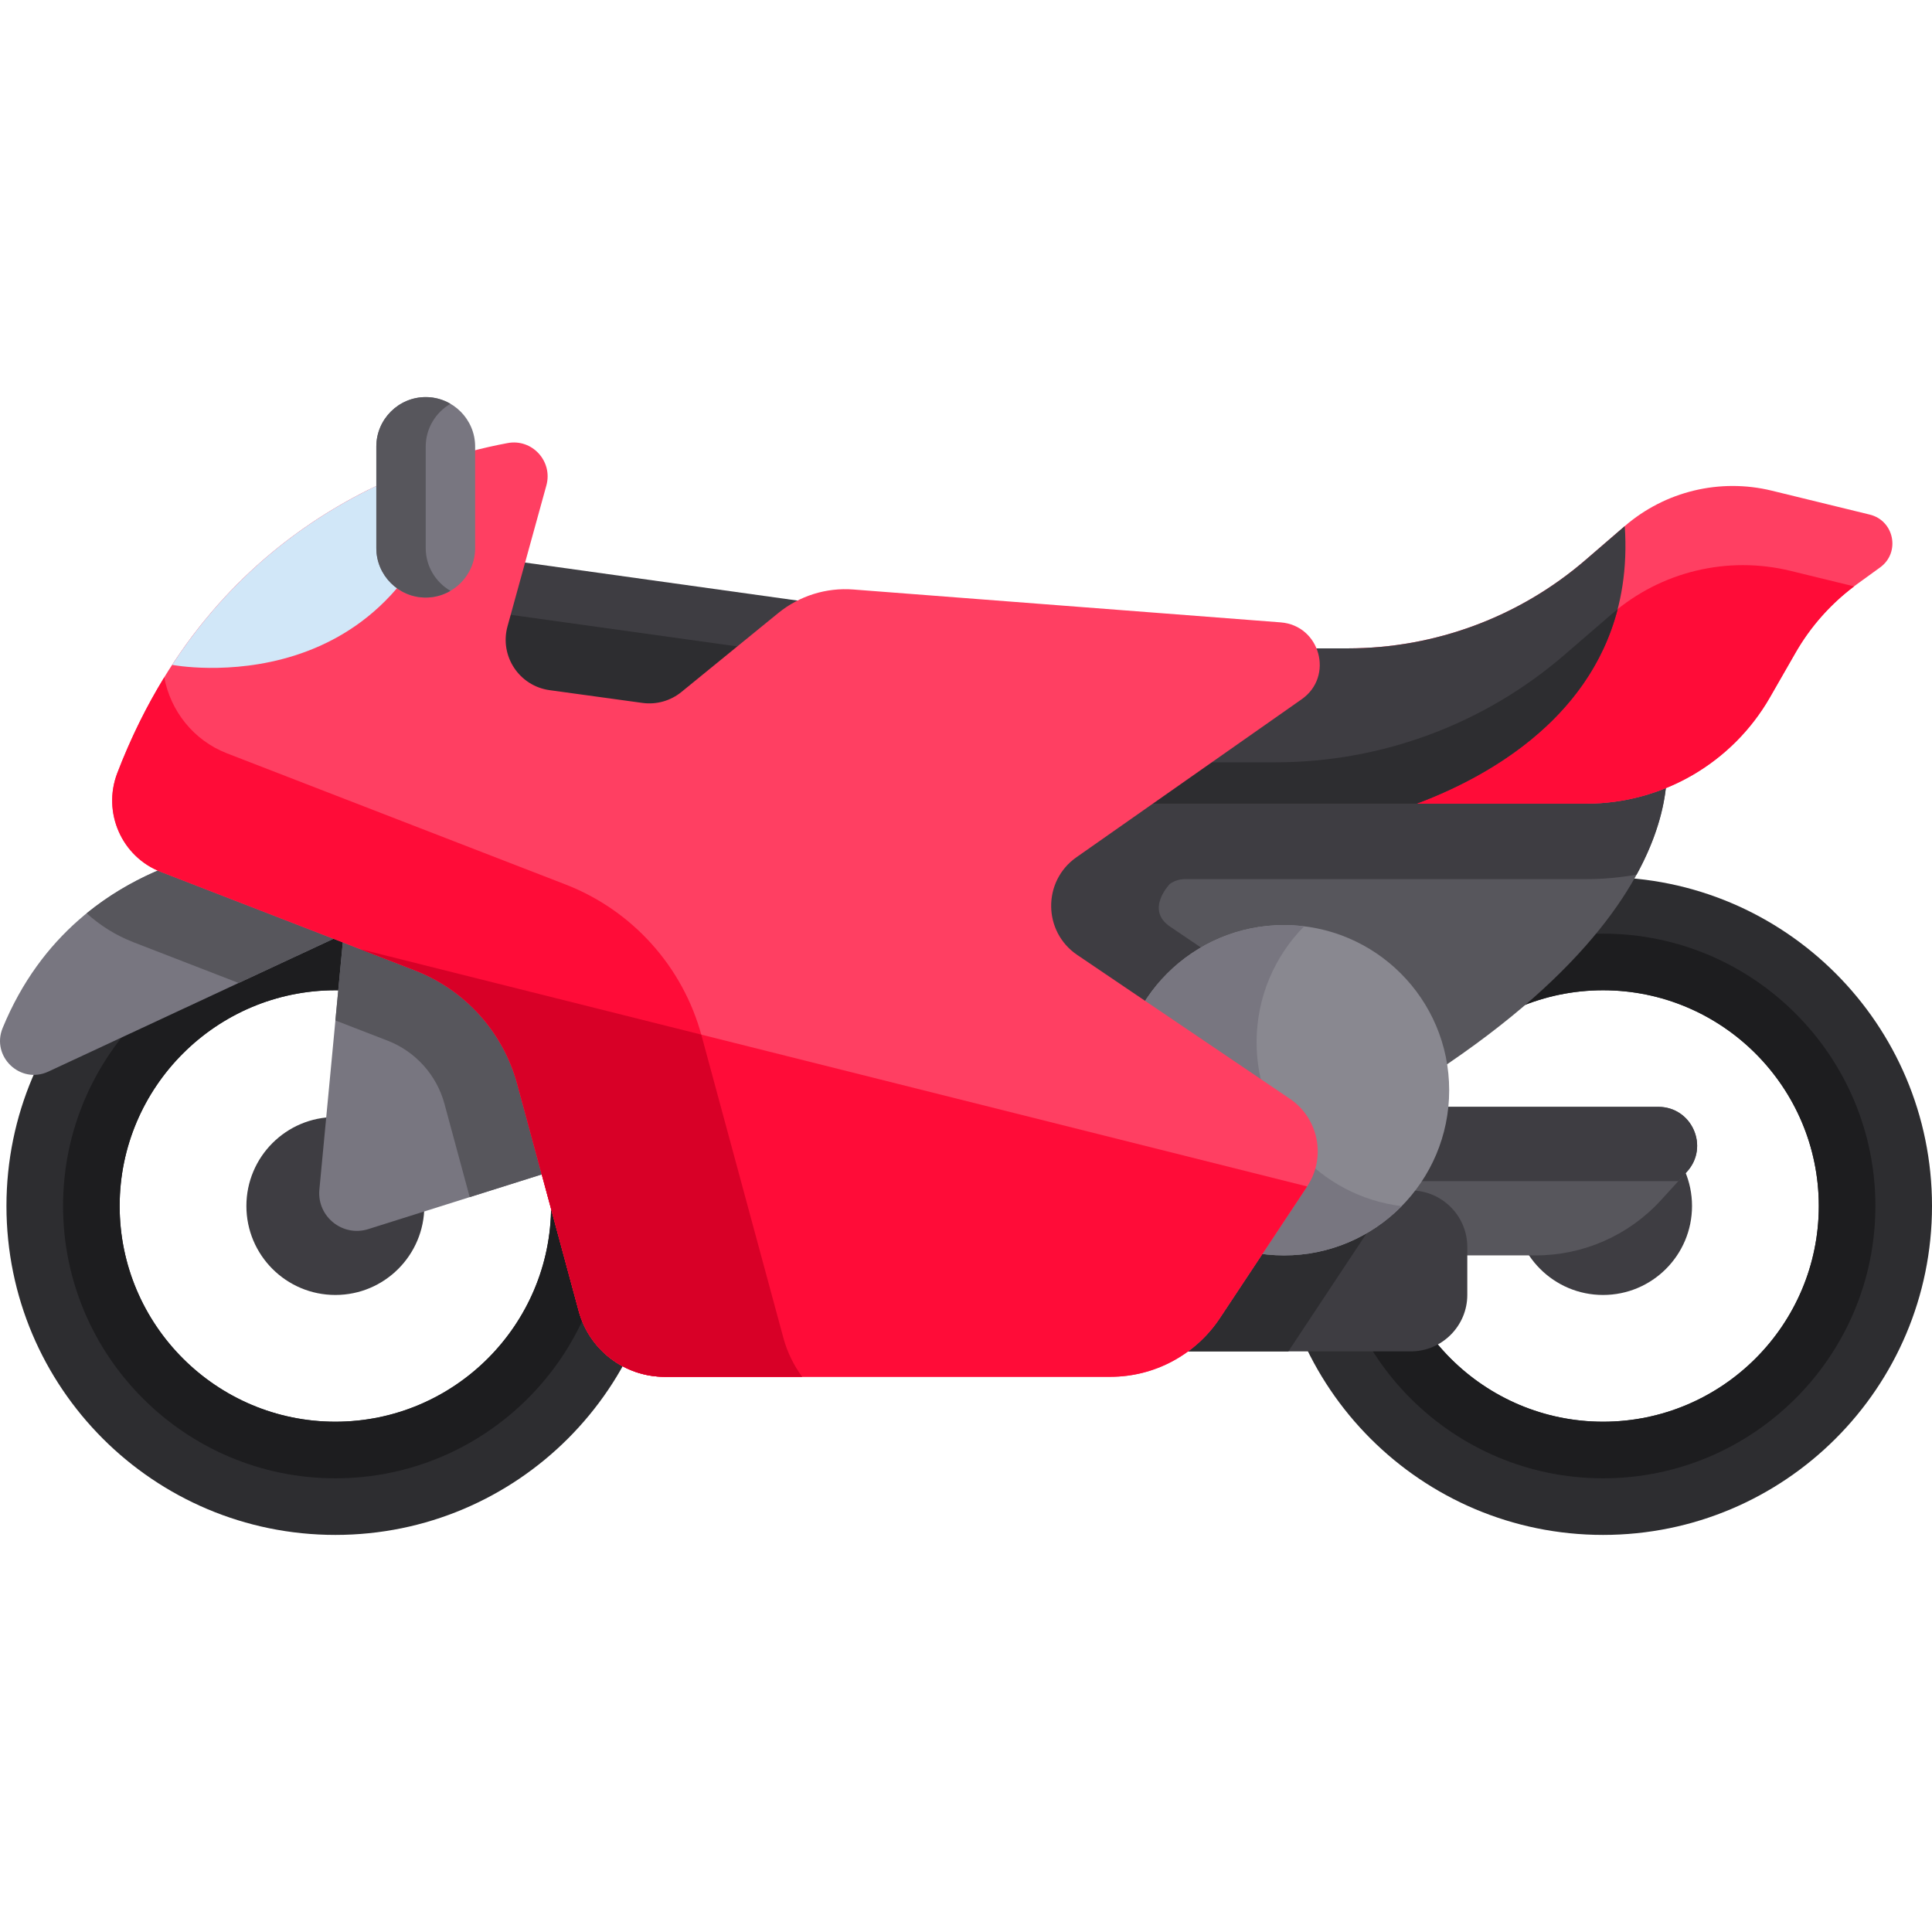
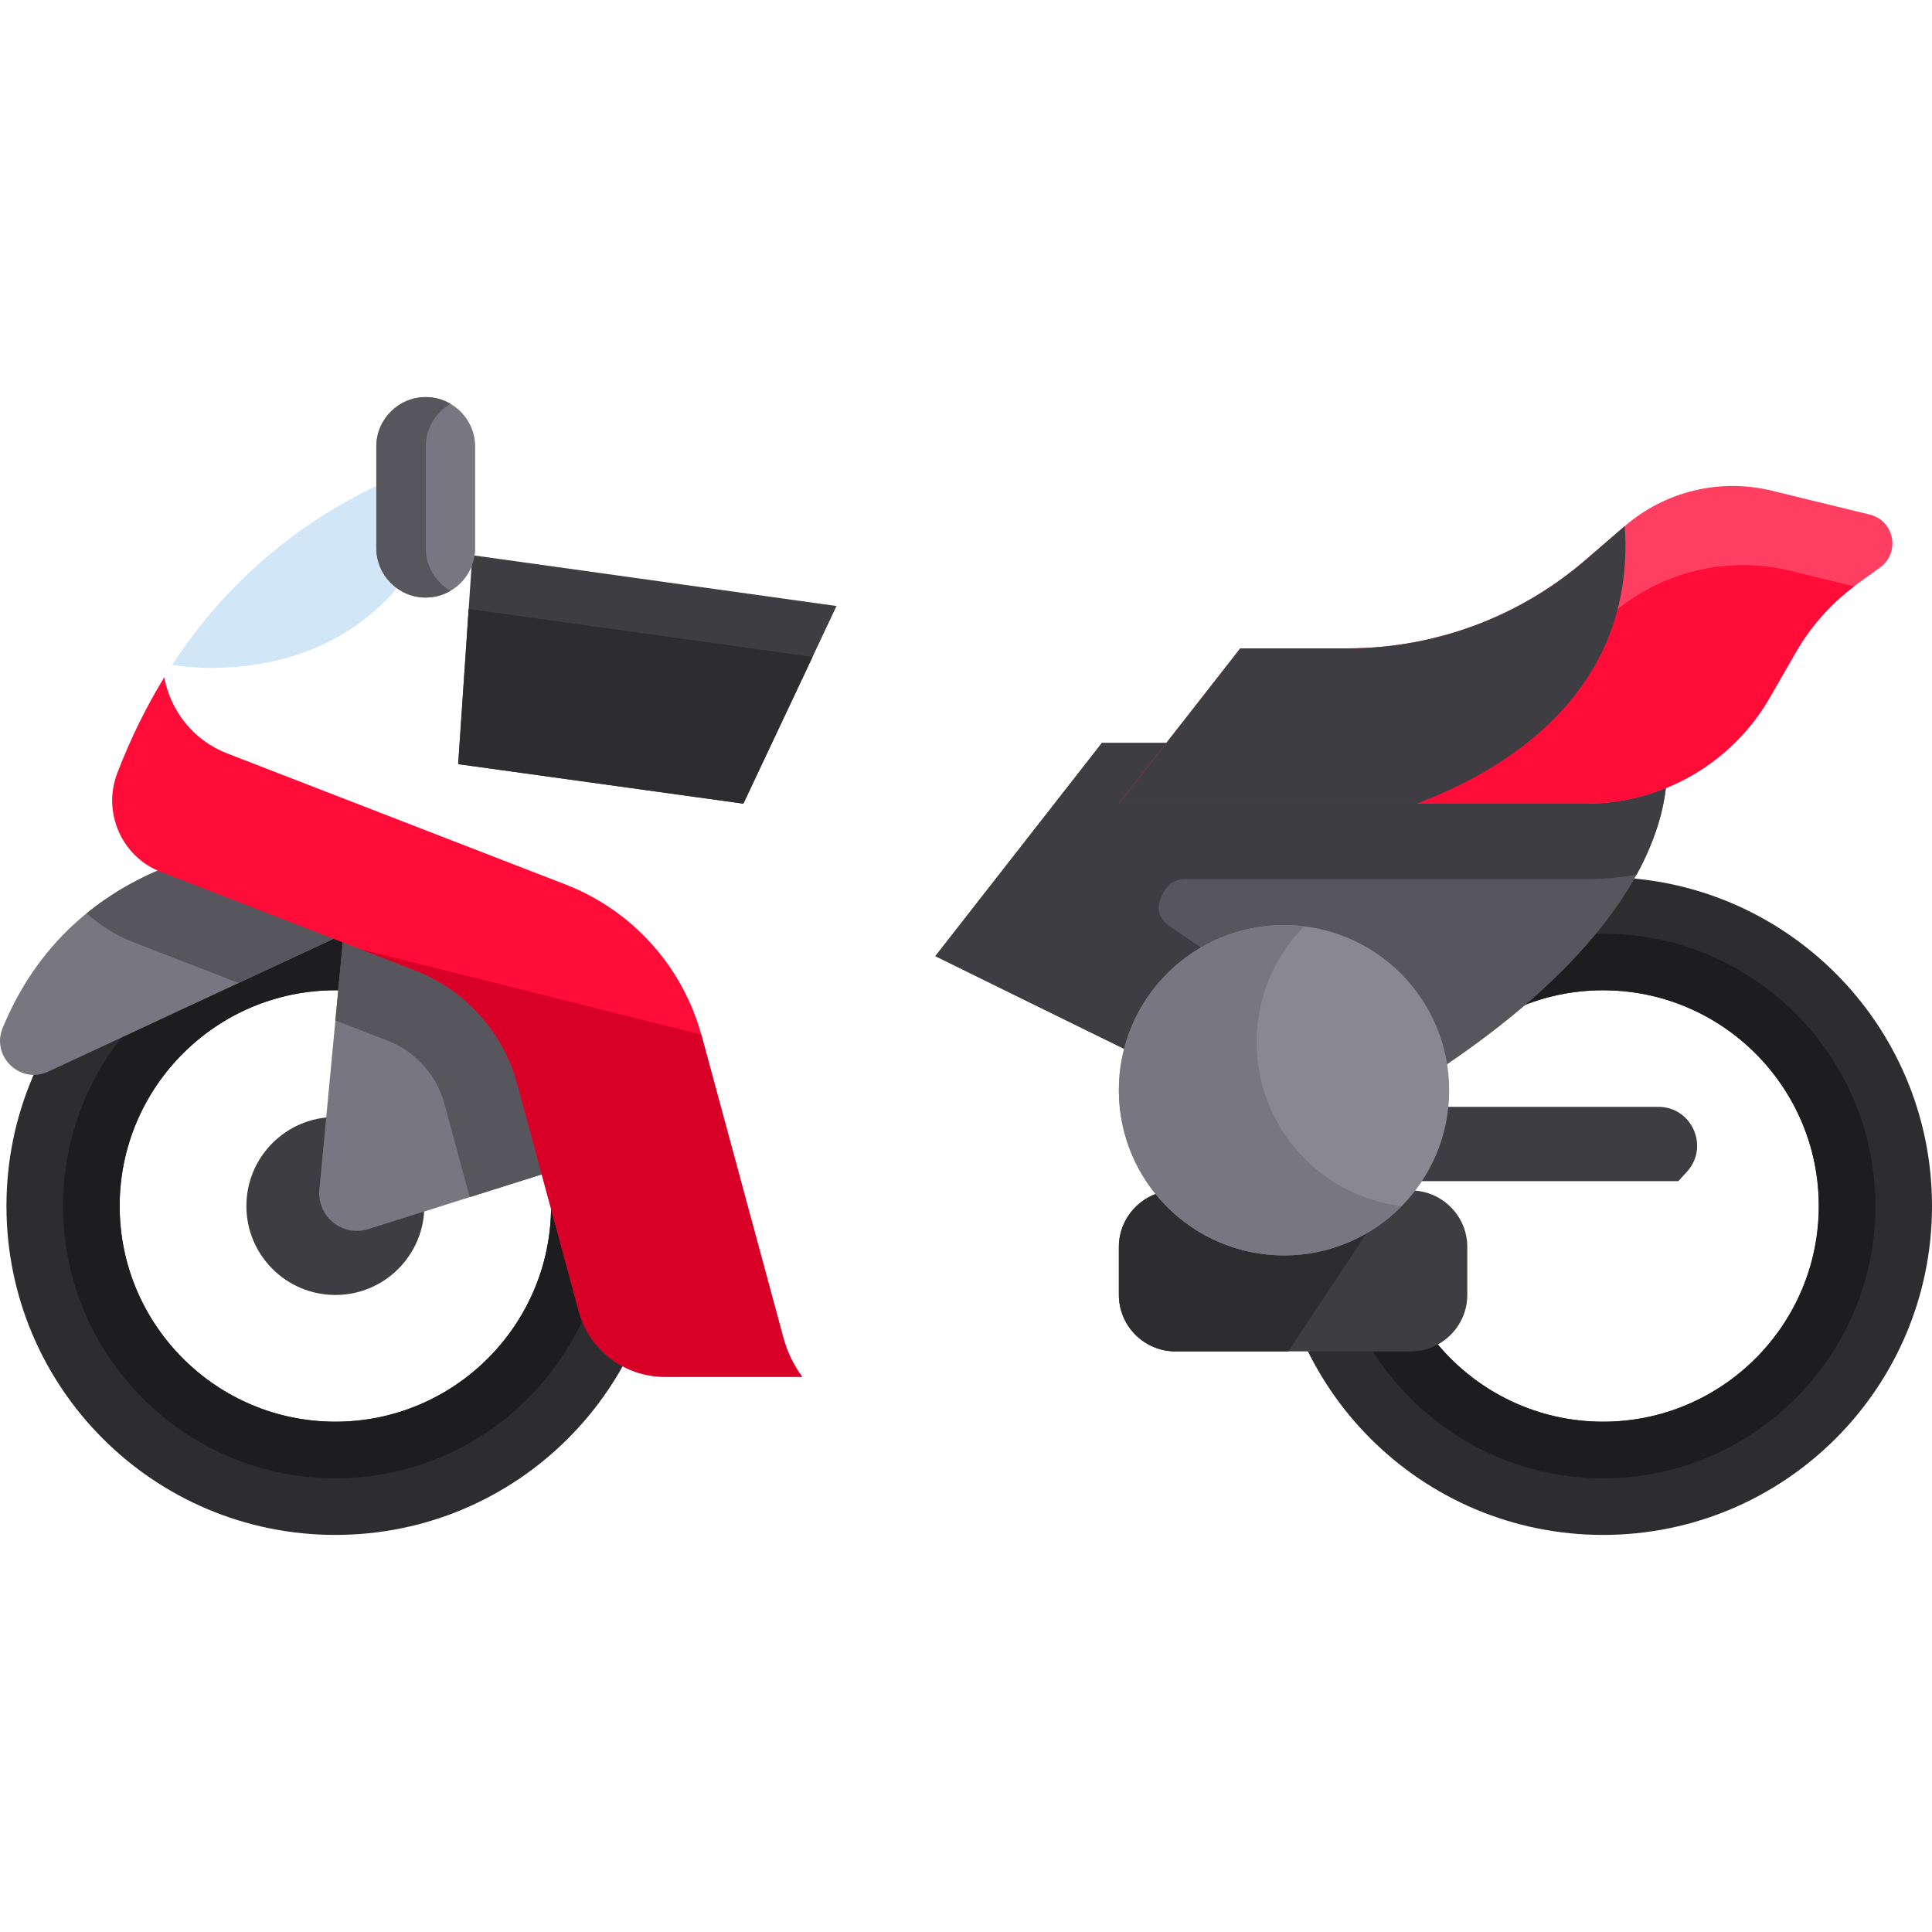
<svg xmlns="http://www.w3.org/2000/svg" version="1.1" id="Layer_1" x="0px" y="0px" viewBox="0 0 512 512" style="enable-background:new 0 0 512 512;" xml:space="preserve">
  <path style="fill:#2D2D30;" d="M424.831,232.431c-48.141,0-87.169,39.026-87.169,87.169s39.026,87.169,87.169,87.169  S512,367.741,512,319.599S472.974,232.431,424.831,232.431z M424.832,376.768c-31.524,0-57.169-25.645-57.169-57.169  c0-31.522,25.645-57.168,57.169-57.168c31.523,0,57.168,25.645,57.168,57.168C482,351.123,456.355,376.768,424.832,376.768z" />
  <path style="fill:#1D1D1F;" d="M424.832,247.431c-39.794,0-72.169,32.374-72.169,72.168s32.375,72.169,72.169,72.169  s72.168-32.375,72.168-72.169S464.626,247.431,424.832,247.431z M424.832,376.768c-31.524,0-57.169-25.645-57.169-57.169  c0-31.522,25.645-57.168,57.169-57.168c31.523,0,57.168,25.645,57.168,57.168S456.355,376.768,424.832,376.768z" />
-   <circle style="fill:#3E3D42;" cx="424.826" cy="319.603" r="23.577" />
-   <path style="fill:#57565C;" d="M310.423,332.693h96.571c12.625,0,24.667-5.312,33.18-14.635l6.883-7.538  c6.018-6.592,1.342-17.194-7.584-17.194h-87.97L310.423,332.693z" />
  <g>
    <path style="fill:#3E3D42;" d="M439.471,293.327h-87.97l-20.539,19.684h113.821l2.273-2.489   C453.074,303.929,448.397,293.327,439.471,293.327z" />
    <path style="fill:#3E3D42;" d="M373.884,315.484h-62.408c-8.231,0-14.964,6.734-14.964,14.964v12.72   c0,8.23,6.734,14.964,14.964,14.964h62.408c8.231,0,14.964-6.734,14.964-14.964v-12.72   C388.848,322.218,382.115,315.484,373.884,315.484z" />
  </g>
  <path style="fill:#2D2D30;" d="M311.475,315.484c-8.231,0-14.964,6.734-14.964,14.964v12.72c0,8.23,6.734,14.964,14.964,14.964  h29.954l21.649-32.663c2.09-3.153,3.627-6.522,4.635-9.987h-56.238V315.484z" />
  <path style="fill:#57565C;" d="M440.919,196.877c0,0,15.938,49.213-91.919,105.609c0.109,0.813-101.124-49.104-101.124-49.104  l44.145-56.504h148.897V196.877z" />
  <path style="fill:#3E3D42;" d="M440.919,196.877H292.022l-44.145,56.504c0,0,101.233,49.916,101.124,49.104  c6.411-3.352,12.37-6.678,17.936-9.97c-2.559-7.061-7.268-13.405-13.922-17.906l-42.872-29.002  c-6.808-4.544-0.097-11.378-0.097-11.378c1.162-0.815,2.548-1.253,3.967-1.253h106.371c4.51,0,8.965-0.411,13.325-1.191  C445.345,210.571,440.919,196.877,440.919,196.877z" />
  <circle style="fill:#898890;" cx="340.279" cy="288.925" r="43.771" />
  <path style="fill:#787680;" d="M333.01,276.202c0-11.971,4.81-22.815,12.597-30.717c-1.747-0.212-3.522-0.334-5.326-0.334  c-24.174,0-43.771,19.597-43.771,43.771s19.597,43.771,43.771,43.771c12.204,0,23.236-4.998,31.174-13.054  C349.796,317.009,333.01,298.572,333.01,276.202z" />
  <path style="fill:#2D2D30;" d="M88.878,232.431c-48.141,0-87.169,39.026-87.169,87.169s39.026,87.169,87.169,87.169  s87.169-39.026,87.169-87.169S137.019,232.431,88.878,232.431z M88.878,376.768c-31.524,0-57.169-25.645-57.169-57.169  c0-31.522,25.645-57.168,57.169-57.168c31.523,0,57.168,25.645,57.168,57.168C146.046,351.123,120.401,376.768,88.878,376.768z" />
  <path style="fill:#1D1D1F;" d="M88.878,247.431c-39.794,0-72.169,32.374-72.169,72.168s32.376,72.169,72.169,72.169  s72.168-32.375,72.168-72.169S128.672,247.431,88.878,247.431z M88.878,376.768c-31.524,0-57.169-25.645-57.169-57.169  c0-31.522,25.645-57.168,57.169-57.168c31.523,0,57.168,25.645,57.168,57.168S120.401,376.768,88.878,376.768z" />
  <polygon style="fill:#3E3D42;" points="221.688,160.601 125.167,147.133 121.426,202.502 196.997,212.977 " />
  <polygon style="fill:#2D2D30;" points="215.328,174.093 124.204,161.379 121.426,202.502 196.997,212.977 " />
  <path style="fill:#FF3F62;" d="M328.685,171.825h28.457c23.152,0,45.534-8.323,63.063-23.449l10.376-8.954  c10.713-9.246,25.234-12.741,38.981-9.385l25.946,6.336c6.504,1.589,8.168,10.063,2.747,13.993l-6.044,4.382  c-6.684,4.846-12.263,11.054-16.37,18.215l-6.778,11.817c-10.003,17.441-28.573,28.198-48.679,28.198H296.511L328.685,171.825z" />
  <path style="fill:#FF0C38;" d="M475.841,172.961c3.929-6.851,9.217-12.814,15.519-17.563l-16.848-4.114  c-16.691-4.075-34.322,0.169-47.329,11.394l-12.598,10.873c-21.281,18.366-48.456,28.471-76.567,28.471h-32.942l-8.565,10.955  h123.873c20.106,0,38.676-10.757,48.679-28.198L475.841,172.961z" />
  <path style="fill:#787680;" d="M74.288,223.453c0,0-53.207-0.598-73.586,48.973c-3.109,7.563,4.687,15.015,12.099,11.563  l92.164-42.924L74.288,223.453z" />
  <circle style="fill:#3E3D42;" cx="88.874" cy="319.603" r="23.577" />
  <path style="fill:#787680;" d="M91.667,241.064l-7.044,74.349c-0.551,7.065,6.218,12.445,12.976,10.314l60.661-19.123  l-14.667-50.871L91.667,241.064z" />
  <path style="fill:#3E3D42;" d="M357.141,171.825h-28.457l-32.174,41.153h78.915c21.858-8.185,58.209-28.638,55.154-73.557  l-10.376,8.954C402.675,163.502,380.294,171.825,357.141,171.825z" />
-   <path style="fill:#2D2D30;" d="M427.182,162.679l-12.598,10.873c-21.281,18.366-48.456,28.471-76.567,28.471h-32.942l-8.565,10.955  h78.915c17.905-6.704,45.529-21.645,53.258-51.517C428.182,161.863,427.673,162.257,427.182,162.679z" />
  <g>
    <path style="fill:#57565C;" d="M143.594,255.732l-51.927-14.669l-2.783,29.366l13.861,5.368   c7.355,2.848,12.976,9.094,15.038,16.708l6.698,24.746l33.78-10.649L143.594,255.732z" />
    <path style="fill:#57565C;" d="M74.288,223.453c0,0-28.134-0.309-51.323,18.58c3.541,3.215,7.708,5.85,12.421,7.677l27.853,10.788   l41.725-19.433L74.288,223.453z" />
  </g>
-   <path style="fill:#FF3F62;" d="M134.532,117.417c-25.224,4.7-78.402,22.241-103.448,87.453  c-3.994,10.399,1.138,22.165,11.526,26.188l67.359,26.089c13.318,5.159,23.388,16.347,27.12,30.134l16.288,60.175  c2.781,10.275,12.106,17.411,22.751,17.411h118.165c11.666,0,22.556-5.847,29.001-15.571l23.115-34.876  c5.103-7.699,3.05-18.07-4.6-23.245l-56.333-38.107c-9.118-6.168-9.231-19.557-0.219-25.878l59.701-41.876  c8.623-6.048,4.917-19.571-5.585-20.379l-113.232-8.71c-7.18-0.552-14.298,1.677-19.88,6.227l-25.672,20.926  c-2.896,2.361-6.643,3.412-10.344,2.903l-24.599-3.382c-8.069-1.109-13.315-9.072-11.149-16.924l10.3-37.336  C146.555,122.258,141.039,116.205,134.532,117.417z" />
  <path style="fill:#FF0C38;" d="M185.93,274.485c-4.967-18.348-18.367-33.238-36.091-40.103l-89.644-34.721  c-8.98-3.478-15.004-11.305-16.669-20.157c-4.62,7.533-8.826,15.949-12.443,25.365c-3.994,10.399,1.138,22.165,11.526,26.188  l67.359,26.089c13.318,5.159,23.388,16.347,27.12,30.134l16.288,60.175c2.781,10.275,12.106,17.411,22.751,17.411h36.452  c-2.223-3.04-3.944-6.5-4.972-10.3L185.93,274.485z" />
  <path style="fill:#D1E7F8;" d="M45.618,176.199L45.618,176.199c0,0,61.567,11.858,75.808-55.665  C99.299,126.93,68.063,141.779,45.618,176.199z" />
  <path style="fill:#787680;" d="M112.822,105.232L112.822,105.232c-7.202,0-13.094,5.893-13.094,13.094v26.936  c0,7.202,5.893,13.094,13.094,13.094l0,0c7.202,0,13.094-5.893,13.094-13.094v-26.935  C125.915,111.125,120.022,105.232,112.822,105.232z" />
  <path style="fill:#57565C;" d="M112.822,145.263v-26.936c0-4.818,2.644-9.04,6.547-11.313c-1.931-1.125-4.163-1.78-6.547-1.78l0,0  c-7.202,0-13.094,5.893-13.094,13.094v26.936c0,7.202,5.893,13.094,13.094,13.094l0,0c2.383,0,4.616-0.656,6.547-1.78  C115.466,154.303,112.822,150.081,112.822,145.263z" />
-   <path style="fill:#FF0C38;" d="M109.969,257.148c13.318,5.159,23.388,16.347,27.12,30.134l16.288,60.175  c2.781,10.275,12.106,17.411,22.751,17.411h118.165c11.666,0,22.556-5.847,29.001-15.571l23.115-34.876L95.466,251.531  L109.969,257.148z" />
  <path style="fill:#D80027;" d="M185.93,274.485c-0.028-0.103-0.064-0.203-0.093-0.306L95.465,251.53l14.503,5.618  c13.318,5.159,23.388,16.347,27.12,30.134l16.288,60.175c2.781,10.275,12.106,17.411,22.751,17.411h36.453  c-2.223-3.04-3.944-6.5-4.972-10.3L185.93,274.485z" />
  <g>
</g>
  <g>
</g>
  <g>
</g>
  <g>
</g>
  <g>
</g>
  <g>
</g>
  <g>
</g>
  <g>
</g>
  <g>
</g>
  <g>
</g>
  <g>
</g>
  <g>
</g>
  <g>
</g>
  <g>
</g>
  <g>
</g>
</svg>